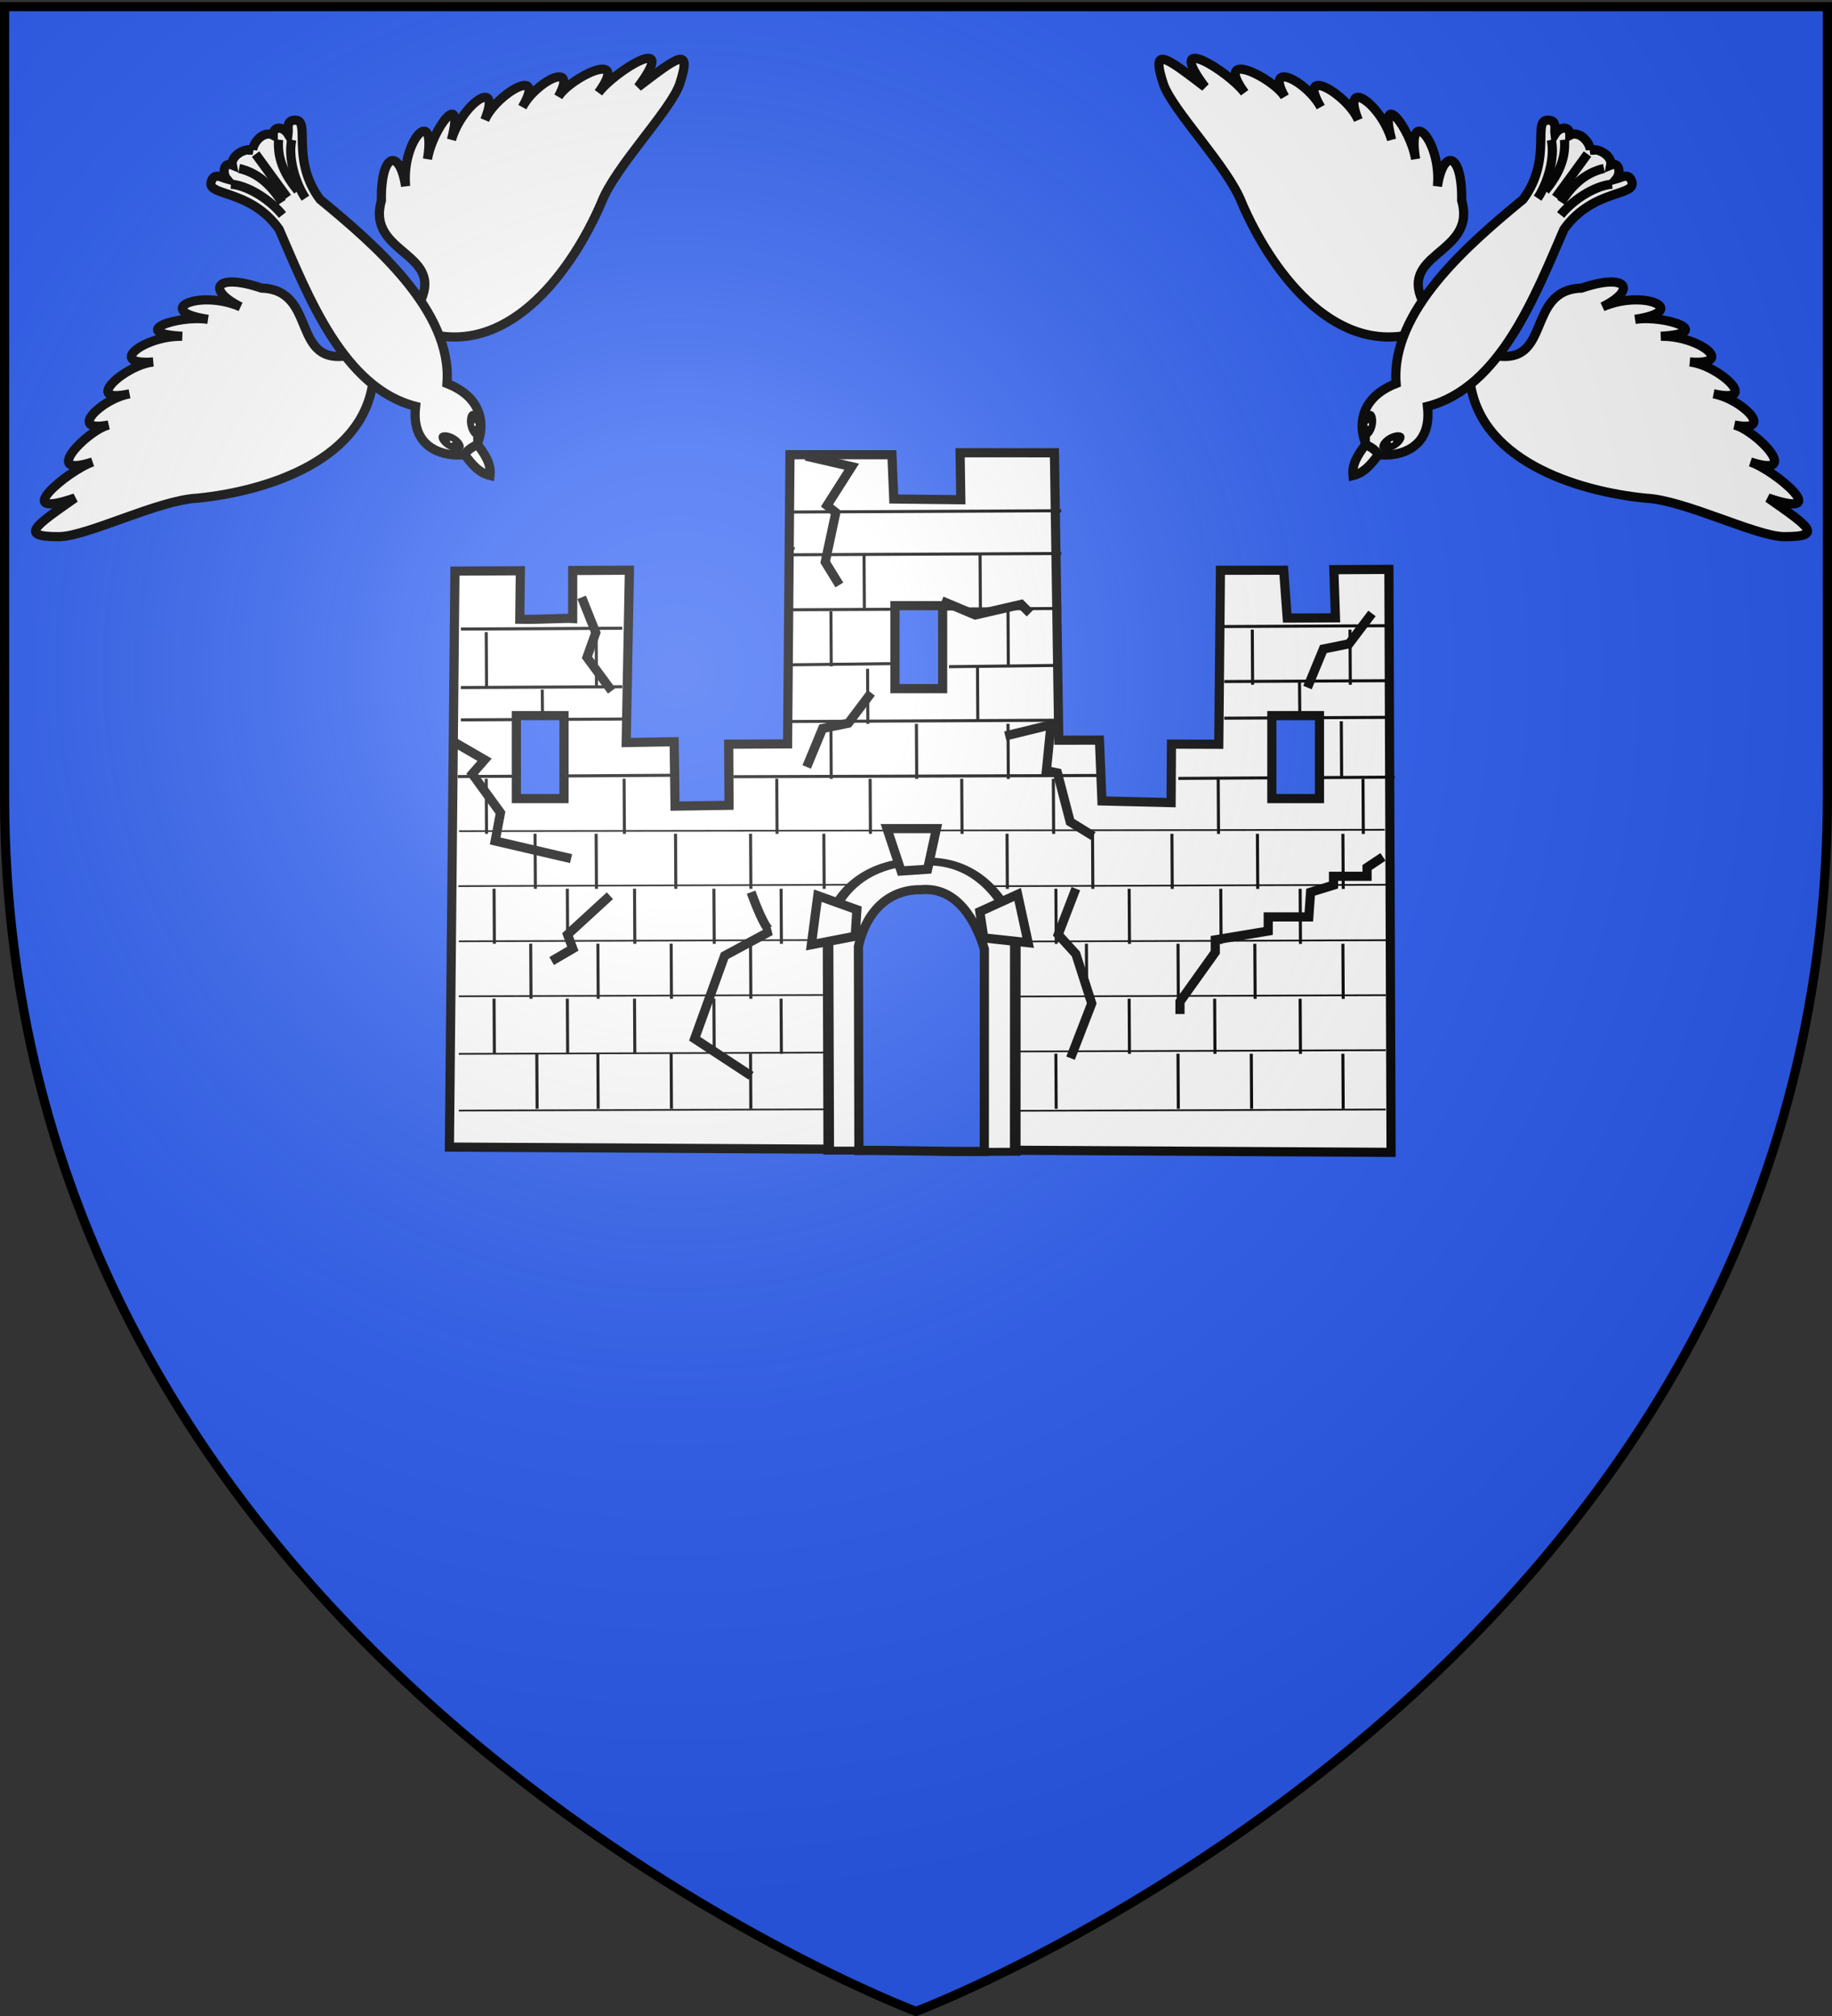
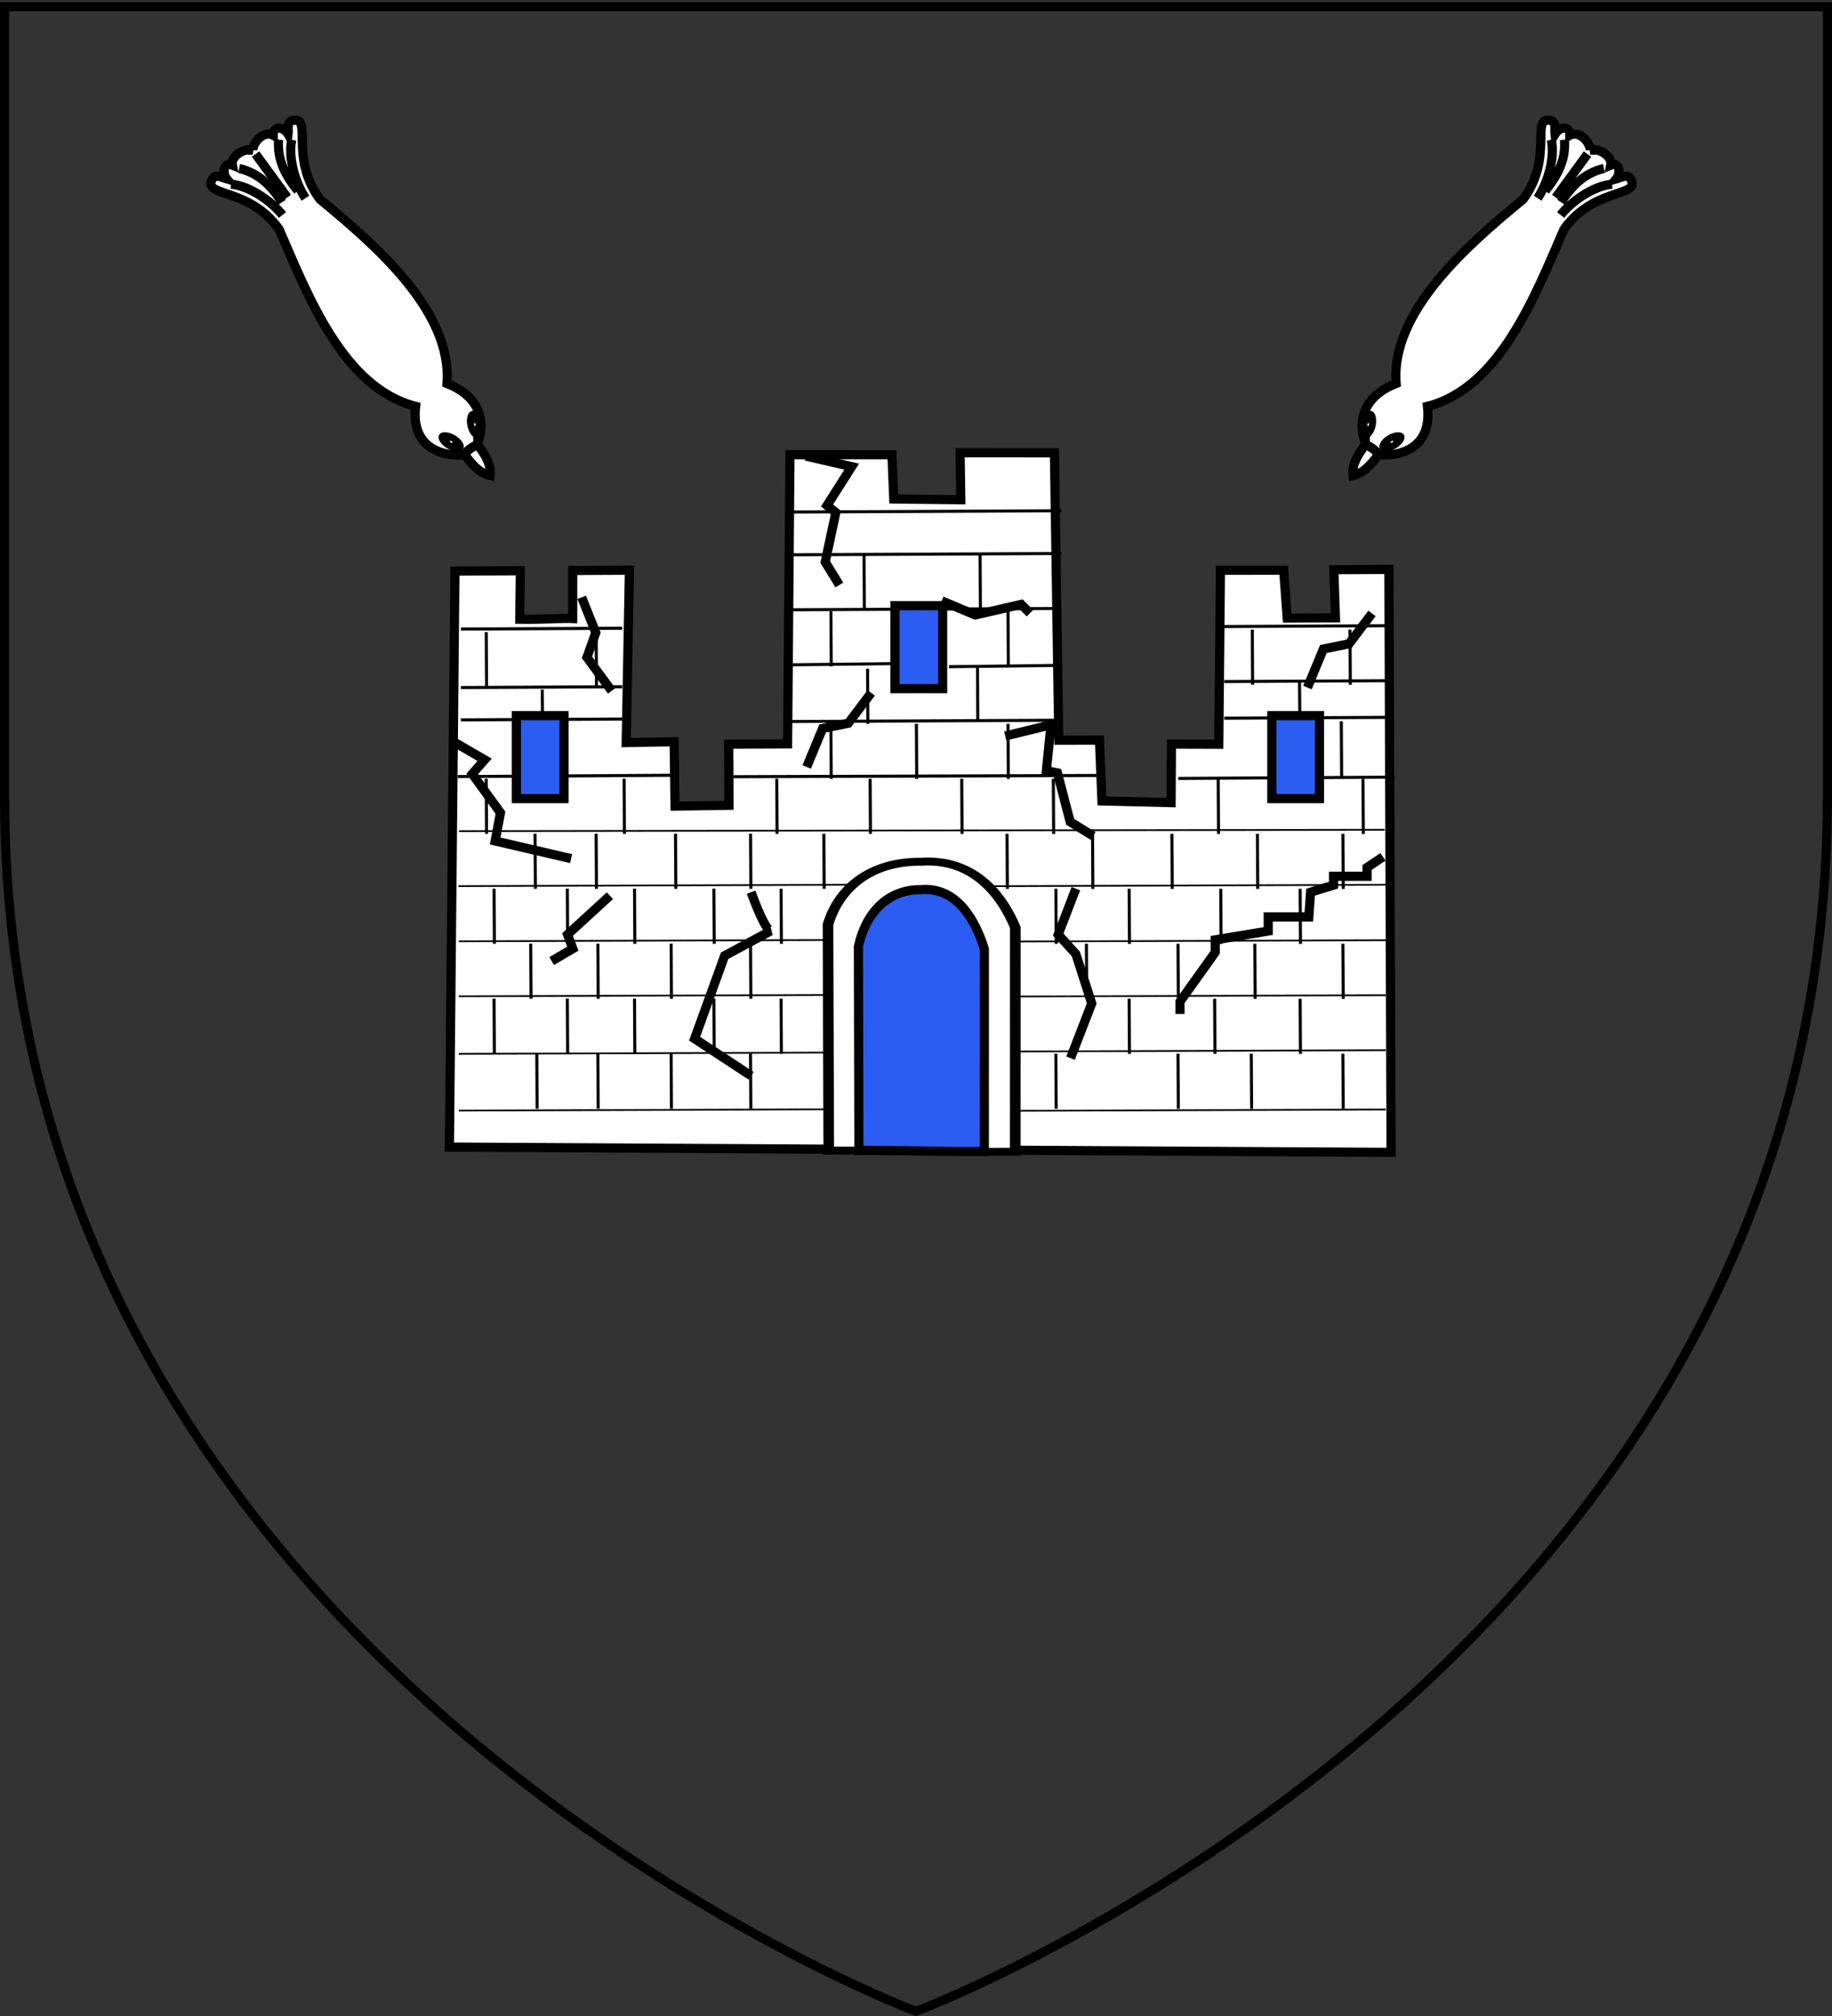
<svg xmlns="http://www.w3.org/2000/svg" xmlns:xlink="http://www.w3.org/1999/xlink" width="600" height="660" version="1.0">
  <rect width="100%" height="100%" fill="#333333" stroke="none" />
  <desc>Flag of Canton of Valais (Wallis)</desc>
  <defs>
    <radialGradient xlink:href="#a" id="aI" cx="221.445" cy="226.331" r="300" fx="221.445" fy="226.331" gradientTransform="matrix(1.353 0 0 1.349 -77.63 -85.747)" gradientUnits="userSpaceOnUse" />
    <linearGradient id="a">
      <stop offset="0" style="stop-color:white;stop-opacity:.314" />
      <stop offset=".19" style="stop-color:white;stop-opacity:.251" />
      <stop offset=".6" style="stop-color:#6b6b6b;stop-opacity:.125" />
      <stop offset="1" style="stop-color:black;stop-opacity:.125" />
    </linearGradient>
    <clipPath id="aH" clipPathUnits="userSpaceOnUse" />
  </defs>
  <g style="display:inline">
-     <path d="M300 658.5s298.5-112.32 298.5-397.772V2.176H1.5v258.552C1.5 546.18 300 658.5 300 658.5" style="fill:#2b5df2;fill-opacity:1;fill-rule:evenodd;stroke:none" />
-   </g>
+     </g>
  <g transform="translate(14.202 62.141)">
    <g style="fill:#fff" transform="rotate(-.292 -49957.412 9666.462)">
      <path d="m180 568.79 308.393 3.304.262-190.853H470.62l.451 15.764h-15.803l-1.077-15.675-20.714-.09-.83 56.966-15.504-.13-.21 19.156-22.647-.67-.715-19.914-13.318-.043-.95-94.092-30.893-.179.161 15.385-21.964-.357-.519-14.492-33.393-.179-1.266 94.671h-19.286v20l-17.679.179-.178-21.072-15.715.179 1.34-56.416h-18.572l-.089 15.702c-2.04-.179-11.25.357-17.321.178l.267-15.88h-21.428z" style="color:#000;fill:#fff;fill-opacity:1;fill-rule:evenodd;stroke:#000;stroke-width:3;stroke-linecap:butt;stroke-linejoin:miter;stroke-miterlimit:4;stroke-opacity:.996;stroke-dasharray:none;stroke-dashoffset:0;marker:none;visibility:visible;display:inline;overflow:visible" />
      <path id="E" d="m291.786 358.434 89.688.026" style="color:#000;fill:#fff;stroke:#000;stroke-width:.562;stroke-linecap:butt;stroke-linejoin:miter;stroke-miterlimit:4;stroke-opacity:1;stroke-dasharray:none;stroke-dashoffset:0;marker:none;visibility:visible;display:inline;overflow:visible" transform="matrix(3.38 .012 .012 1 -806.863 103.443)" />
      <g style="fill:#fff;fill-opacity:1;stroke:#000;stroke-opacity:.996">
        <path d="M334.819 485.321c12.085-1.056 18.058 10.75 20.717 19.541l-.357 66.25c-14.933.06-27.5-.595-41.072-.536l.179-66.785c2.51-11.137 9.776-18.655 20.532-18.47z" style="color:#000;fill:#fff;fill-opacity:1;fill-rule:evenodd;stroke:#000;stroke-width:2.337;stroke-linecap:butt;stroke-linejoin:miter;stroke-miterlimit:4;stroke-opacity:.996;stroke-dasharray:none;stroke-dashoffset:0;marker:none;visibility:visible;display:inline;overflow:visible" transform="matrix(1.487 .002 .002 1.108 -163.986 -62.235)" />
        <path d="M334.819 485.321c12.085-1.056 18.058 10.75 20.717 19.541l-.357 66.25c-14.933.06-27.5-.595-41.072-.536l.179-66.785c2.51-11.137 9.776-18.655 20.532-18.47z" style="color:#000;fill:#2b5df2;fill-opacity:1;fill-rule:evenodd;stroke:#000;stroke-width:3;stroke-linecap:butt;stroke-linejoin:miter;stroke-miterlimit:4;stroke-opacity:.996;stroke-dasharray:none;stroke-dashoffset:0;marker:none;visibility:visible;display:inline;overflow:visible" />
      </g>
      <path id="e" d="M434.643 397.362H487.5" style="color:#000;fill:#fff;stroke:#000;stroke-width:1;stroke-linecap:butt;stroke-linejoin:miter;stroke-miterlimit:4;stroke-opacity:1;stroke-dasharray:none;stroke-dashoffset:0;marker:none;visibility:visible;display:inline;overflow:visible" transform="translate(-.012 2.312)" />
-       <path d="M379.286 375.22c.119 0 .238 0 0 0zM292.857 374.148l.714.357" style="color:#000;fill:#fff;stroke:#000;stroke-width:3;stroke-linecap:butt;stroke-linejoin:miter;stroke-miterlimit:4;stroke-opacity:1;stroke-dasharray:none;stroke-dashoffset:0;marker:none;visibility:visible;display:inline;overflow:visible" />
      <path id="b" d="m291.786 358.434 89.688.026" style="color:#000;fill:#fff;stroke:#000;stroke-width:1;stroke-linecap:butt;stroke-linejoin:miter;stroke-miterlimit:4;stroke-opacity:1;stroke-dasharray:none;stroke-dashoffset:0;marker:none;visibility:visible;display:inline;overflow:visible" transform="translate(-.016 3.027)" />
      <path id="j" d="m316.786 375.22.012 18.044" style="color:#000;fill:#fff;stroke:#000;stroke-width:1;stroke-linecap:butt;stroke-linejoin:miter;stroke-miterlimit:4;stroke-opacity:1;stroke-dasharray:none;stroke-dashoffset:0;marker:none;visibility:visible;display:inline;overflow:visible" />
      <use xlink:href="#b" id="c" width="600" height="660" x="0" y="0" transform="translate(-.073 14)" />
      <use xlink:href="#c" id="d" width="600" height="660" x="0" y="0" transform="translate(-.094 18)" />
      <use xlink:href="#d" width="600" height="660" transform="matrix(.414 -.003 -.003 1 171.808 18.897)" />
      <use xlink:href="#e" id="f" width="600" height="660" x="0" y="0" transform="translate(-.094 18)" />
      <use xlink:href="#f" id="g" width="600" height="660" x="0" y="0" transform="translate(-.063 12)" />
      <use xlink:href="#g" id="h" width="600" height="660" x="0" y="0" transform="translate(-250 -.726)" />
      <use xlink:href="#h" id="i" width="600" height="660" x="0" y="0" transform="translate(.055 -10.578)" />
      <use xlink:href="#i" width="600" height="660" transform="translate(.1 -19.156)" />
      <use xlink:href="#j" id="k" width="600" height="660" x="0" y="0" transform="translate(38 .198)" />
      <use xlink:href="#k" id="l" width="600" height="660" x="0" y="0" transform="translate(9.058 18.891)" />
      <use xlink:href="#l" id="o" width="600" height="660" x="0" y="0" transform="translate(-58 -.303)" />
      <use xlink:href="#l" id="m" width="600" height="660" x="0" y="0" transform="translate(79.968 6.417)" />
      <use xlink:href="#m" id="n" width="600" height="660" x="0" y="0" transform="translate(32 .167)" />
      <use xlink:href="#n" width="600" height="660" transform="translate(-3 29.985)" />
      <path d="m291.786 358.434 89.688.026" style="color:#000;fill:#fff;stroke:#000;stroke-width:1;stroke-linecap:butt;stroke-linejoin:miter;stroke-miterlimit:4;stroke-opacity:1;stroke-dasharray:none;stroke-dashoffset:0;marker:none;visibility:visible;display:inline;overflow:visible" transform="matrix(.401 -.003 -.003 1 228.489 54.798)" />
      <path id="C" d="m316.786 375.22.012 18.044" style="color:#000;fill:#fff;stroke:#000;stroke-width:1;stroke-linecap:butt;stroke-linejoin:miter;stroke-miterlimit:4;stroke-opacity:1;stroke-dasharray:none;stroke-dashoffset:0;marker:none;visibility:visible;display:inline;overflow:visible" transform="matrix(1 .002 .002 .636 141.65 178.305)" />
      <use xlink:href="#o" id="p" width="600" height="660" x="0" y="0" transform="translate(11.902 18.906)" />
      <use xlink:href="#p" width="600" height="660" transform="translate(36.004 -.656)" />
      <use xlink:href="#d" id="q" width="600" height="660" x="0" y="0" transform="translate(-.19 36.578)" />
      <use xlink:href="#q" width="600" height="660" transform="matrix(1.338 .002 .002 1 -117.088 17.39)" />
      <use xlink:href="#p" id="r" width="600" height="660" x="0" y="0" transform="translate(-12.094 17.937)" />
      <use xlink:href="#r" id="s" width="600" height="660" x="0" y="0" transform="translate(28 .146)" />
      <use xlink:href="#s" width="600" height="660" transform="translate(30 .157)" />
      <use xlink:href="#r" id="t" width="600" height="660" x="0" y="0" transform="translate(12.75 18.067)" />
      <use xlink:href="#t" id="u" width="600" height="660" x="0" y="0" transform="translate(30 .157)" />
      <use xlink:href="#u" id="v" width="600" height="660" x="0" y="0" transform="translate(30 .157)" />
      <use xlink:href="#v" id="w" width="600" height="660" x="0" y="0" transform="translate(54 .282)" />
      <use xlink:href="#w" id="x" width="600" height="660" x="0" y="0" transform="translate(47.421 .247)" />
      <use xlink:href="#x" id="y" width="600" height="660" x="0" y="0" transform="translate(-191.997 -1.002)" />
      <use xlink:href="#y" id="z" width="600" height="660" x="0" y="0" transform="translate(-50 -.26)" />
      <use xlink:href="#z" id="A" width="600" height="660" x="0" y="0" transform="translate(-45.155 -.236)" />
      <use xlink:href="#A" id="B" width="600" height="660" x="0" y="0" transform="translate(.25 -48)" />
      <use xlink:href="#B" width="600" height="660" transform="translate(36 .188)" />
      <use xlink:href="#C" width="600" height="660" transform="translate(-248.011 1.596)" />
      <use xlink:href="#q" id="D" width="600" height="660" x="0" y="0" transform="matrix(.79 -.001 -.001 1 -46.432 17.758)" />
      <use xlink:href="#D" width="600" height="660" transform="translate(235.994 1.81)" />
      <use xlink:href="#E" id="O" width="600" height="660" x="0" y="0" transform="matrix(.428 -.003 -.003 1 106.156 18.554)" />
      <use xlink:href="#A" id="F" width="600" height="660" x="0" y="0" transform="translate(15.906 18.083)" />
      <use xlink:href="#F" id="G" width="600" height="660" x="0" y="0" transform="translate(20 .104)" />
      <use xlink:href="#G" id="H" width="600" height="660" x="0" y="0" transform="translate(26 .136)" />
      <use xlink:href="#H" id="I" width="600" height="660" x="0" y="0" transform="translate(24.578 .128)" />
      <use xlink:href="#I" width="600" height="660" transform="translate(24 .125)" />
      <path id="J" d="m316.786 375.22.012 18.044" style="color:#000;fill:#fff;stroke:#000;stroke-width:1;stroke-linecap:butt;stroke-linejoin:miter;stroke-miterlimit:4;stroke-opacity:1;stroke-dasharray:none;stroke-dashoffset:0;marker:none;visibility:visible;display:inline;overflow:visible" transform="translate(46.365 91.931)" />
      <use xlink:href="#J" id="K" width="600" height="660" x="0" y="0" transform="translate(28 .146)" />
      <use xlink:href="#K" id="L" width="600" height="660" x="0" y="0" transform="translate(26 .136)" />
      <use xlink:href="#L" id="M" width="600" height="660" x="0" y="0" transform="translate(28 .146)" />
      <use xlink:href="#M" id="N" width="600" height="660" x="0" y="0" transform="translate(28 .146)" />
      <use xlink:href="#N" id="U" width="600" height="660" x="0" y="0" transform="translate(-14.094 17.927)" />
      <use xlink:href="#O" id="P" width="600" height="660" x="0" y="0" transform="matrix(.938 -0 -0 1 11.424 18.06)" />
      <use xlink:href="#P" id="Q" width="600" height="660" x="0" y="0" transform="translate(-.192 36.843)" />
      <use xlink:href="#Q" width="600" height="660" transform="translate(-.097 18.578)" />
      <use xlink:href="#O" id="R" width="600" height="660" x="0" y="0" transform="translate(173.997 .908)" />
      <use xlink:href="#R" id="S" width="600" height="660" x="0" y="0" transform="matrix(.942 -0 -0 1 28.14 18.147)" />
      <use xlink:href="#S" id="T" width="600" height="660" x="0" y="0" transform="translate(-.188 36)" />
      <use xlink:href="#T" width="600" height="660" transform="translate(-.101 19.422)" />
      <use xlink:href="#U" id="V" width="600" height="660" x="0" y="0" transform="translate(-26 -.136)" />
      <use xlink:href="#V" id="W" width="600" height="660" x="0" y="0" transform="translate(-30 -.157)" />
      <use xlink:href="#W" id="X" width="600" height="660" x="0" y="0" transform="translate(-24 -.125)" />
      <use xlink:href="#X" id="Y" width="600" height="660" x="0" y="0" transform="translate(-89.999 -.47)" />
      <use xlink:href="#Y" id="Z" width="600" height="660" x="0" y="0" transform="translate(-22 -.115)" />
      <use xlink:href="#Z" id="aa" width="600" height="660" x="0" y="0" transform="translate(-26 -.136)" />
      <use xlink:href="#aa" id="ab" width="600" height="660" x="0" y="0" transform="translate(-22 -.115)" />
      <use xlink:href="#ab" id="ac" width="600" height="660" x="0" y="0" transform="translate(-24 -.125)" />
      <use xlink:href="#ac" id="ad" width="600" height="660" x="0" y="0" transform="translate(11.906 18.062)" />
      <use xlink:href="#ad" id="ae" width="600" height="660" x="0" y="0" transform="translate(22 .115)" />
      <use xlink:href="#ae" id="af" width="600" height="660" x="0" y="0" transform="translate(24 .125)" />
      <use xlink:href="#af" id="ag" width="600" height="660" x="0" y="0" transform="translate(26 .136)" />
      <use xlink:href="#ag" id="ah" width="600" height="660" x="0" y="0" transform="translate(109.998 .574)" />
      <use xlink:href="#ah" id="ai" width="600" height="660" x="0" y="0" transform="translate(30 .157)" />
      <use xlink:href="#ai" id="aj" width="600" height="660" x="0" y="0" transform="translate(25.156 .131)" />
      <use xlink:href="#aj" id="ak" width="600" height="660" x="0" y="0" transform="translate(28.844 .15)" />
      <use xlink:href="#ak" id="al" width="600" height="660" x="0" y="0" transform="translate(-14.094 17.927)" />
      <use xlink:href="#T" width="600" height="660" transform="translate(.094 -18)" />
      <use xlink:href="#Q" width="600" height="660" transform="translate(.098 -18.844)" />
      <use xlink:href="#al" id="am" width="600" height="660" x="0" y="0" transform="translate(-28 -.146)" />
      <use xlink:href="#am" id="an" width="600" height="660" x="0" y="0" transform="translate(-28 -.146)" />
      <use xlink:href="#an" id="ao" width="600" height="660" x="0" y="0" transform="translate(-113.998 -.595)" />
      <use xlink:href="#ao" id="ap" width="600" height="660" x="0" y="0" transform="translate(-22 -.115)" />
      <use xlink:href="#ap" id="aq" width="600" height="660" x="0" y="0" transform="translate(-26 -.136)" />
      <use xlink:href="#aq" id="ar" width="600" height="660" x="0" y="0" transform="translate(-22 -.115)" />
      <use xlink:href="#ar" id="as" width="600" height="660" x="0" y="0" transform="translate(-24 -.125)" />
      <use xlink:href="#as" id="at" width="600" height="660" x="0" y="0" transform="translate(13.906 18.073)" />
      <use xlink:href="#at" id="au" width="600" height="660" x="0" y="0" transform="translate(20 .104)" />
      <use xlink:href="#au" id="av" width="600" height="660" x="0" y="0" transform="translate(24 .125)" />
      <use xlink:href="#av" id="aw" width="600" height="660" x="0" y="0" transform="translate(26 .136)" />
      <use xlink:href="#aw" id="ax" width="600" height="660" x="0" y="0" transform="translate(99.999 .522)" />
      <use xlink:href="#ax" id="ay" width="600" height="660" x="0" y="0" transform="translate(40 .209)" />
      <use xlink:href="#ay" id="az" width="600" height="660" x="0" y="0" transform="translate(24 .125)" />
      <use xlink:href="#az" width="600" height="660" transform="translate(30 .157)" />
    </g>
    <path id="aA" d="M154.913 172.139h15.607v27.168h-15.607z" style="fill:#2b5df2;fill-rule:evenodd;stroke:#000;stroke-width:3;stroke-linecap:butt;stroke-linejoin:miter;stroke-miterlimit:4;stroke-opacity:1;stroke-dasharray:none" />
    <use xlink:href="#aA" width="600" height="660" transform="translate(124 -36)" />
    <use xlink:href="#aA" width="600" height="660" style="stroke-width:3;stroke-miterlimit:4;stroke-dasharray:none" transform="translate(247.422)" />
    <path id="aB" d="m176.3 133.41 4.625 11.561-2.89 8.093 8.092 10.982" style="fill:none;stroke:#000;stroke-width:3;stroke-linecap:butt;stroke-linejoin:miter;stroke-miterlimit:4;stroke-opacity:1;stroke-dasharray:none" />
    <use xlink:href="#aB" id="aC" width="600" height="660" x="0" y="0" transform="rotate(58.84 301.035 365.538)" />
    <use xlink:href="#aC" width="600" height="660" transform="translate(-164 26)" />
    <path id="aD" d="m249.711 87.168 15.029 3.468-8.093 12.717 2.89 2.312-3.468 16.185 4.625 7.514" style="fill:none;stroke:#000;stroke-width:3;stroke-linecap:butt;stroke-linejoin:miter;stroke-miterlimit:4;stroke-opacity:1;stroke-dasharray:none" />
    <use xlink:href="#aD" width="600" height="660" transform="rotate(-26.725 475.248 -4.497)" />
    <path d="m133.526 180.231 10.983 6.359-4.047 4.624 9.249 12.717-1.734 9.248 24.855 5.78" style="fill:none;stroke:#000;stroke-width:3;stroke-linecap:butt;stroke-linejoin:miter;stroke-miterlimit:4;stroke-opacity:1;stroke-dasharray:none" />
-     <path id="aE" d="m280.925 223.006-4.624-13.873h16.185l-2.89 13.295z" style="fill:#fff;stroke:#000;stroke-width:3;stroke-linecap:butt;stroke-linejoin:miter;stroke-miterlimit:4;stroke-opacity:1;stroke-dasharray:none" />
    <use xlink:href="#aE" id="aF" width="600" height="660" x="0" y="0" transform="rotate(-82.53 285.569 242.25)" />
    <use xlink:href="#aF" width="600" height="660" transform="scale(-1 1)rotate(4.792 -27.711 -6612.884)" />
    <path d="M231.792 229.942c4.624 12.717 6.358 12.717 6.358 12.717l-15.029 8.092-9.826 27.168 18.497 12.139M438.728 218.382l-5.202 3.468v2.89h-10.983v2.89l-7.514 2.312-.578 8.093h-13.295v4.624l-17.341 2.89v4.046l-11.56 16.185v4.047M294.22 134.566l10.982 4.625 15.03-3.468 2.89 2.89M338.15 228.786l-5.78 15.029 5.78 6.358 5.203 16.185-6.937 17.92M185.55 231.098l-13.874 12.717 1.734 4.624-6.936 4.047" style="fill:none;stroke:#000;stroke-width:3;stroke-linecap:butt;stroke-linejoin:miter;stroke-miterlimit:4;stroke-opacity:1;stroke-dasharray:none" />
  </g>
  <g id="aG" style="stroke-width:11.881;stroke-miterlimit:4;stroke-dasharray:none">
    <g style="stroke-width:11.881;stroke-miterlimit:4;stroke-dasharray:none;display:inline">
      <g style="stroke-width:11.881;stroke-miterlimit:4;stroke-dasharray:none">
-         <path d="M-138.13-413.934c70.324 83.966 200.18 40.077 278.543-6.155 41.973-27.46 142.51-43.595 173.031-64.632 43.256-31.171 18.459-29.934-45.706-28.697 87.313-26.942-13.05-34.375-45.815-24.2 68.273-22.256-18.23-37.552-44.98-26.438 49.821-23.18-11.684-33.186-45.485-16.67 58.353-25.597-16.934-33.995-49.196-15.143 51.856-32.2-10.355-34.916-49.943-4.73 54.957-45.104-10.472-26.9-39.88 1.96 51.982-51.11-13-39.842-43.505 11.665 23.095-44.589-.047-54.747-36.26-3.535-58.418 45.551 31.734 105.105-42.785 138.38M-228.618-413.934c-70.325 83.966-200.182 40.077-278.544-6.155-41.973-27.46-142.51-43.595-173.031-64.632-43.256-31.171-18.459-29.934 45.706-28.697-87.313-26.942 13.05-34.375 45.815-24.2-68.273-22.256 18.23-37.552 44.98-26.438-49.821-23.18 11.684-33.186 45.485-16.67-58.353-25.597 16.935-33.995 49.196-15.143-51.856-32.2 10.355-34.916 49.943-4.73-54.957-45.104 10.472-26.9 39.881 1.96-51.983-51.11 13-39.842 43.504 11.665-23.095-44.589.047-54.747 36.26-3.535 58.418 45.552-31.734 105.105 42.785 138.38" style="fill:#fff;fill-opacity:1;fill-rule:evenodd;stroke:#000;stroke-width:11.881;stroke-linecap:butt;stroke-linejoin:miter;stroke-miterlimit:4;stroke-opacity:1;stroke-dasharray:none;display:inline" transform="scale(.253)rotate(36.116 -497.24 3164.775)" />
-       </g>
+         </g>
      <path d="M-183.374-763.601c6.522-8.915 27.806-10.762 32.762 0 6.283-10.349 16.941.479 16.382 10.343 4.076-5.114 7.72-15.297 16.38-10.343 21.814 11.541-33.349 36.058-32.762 102.732 20.647 91.965 53.843 214.85-7.635 289.37 47.676 51.542-12.336 90.62-22.676 90.943-13.069.408-64.699-32.518-27.58-90.943-61.019-71.207-30.48-200.607-7.634-289.37.587-66.674-54.576-91.19-32.763-102.732 8.66-4.954 11.592 5.229 16.381 10.343-.916-12.36 9.386-20.335 16.382-10.343 5.673-11.962 25.43-8.638 32.763 0z" style="fill:#fff;fill-opacity:1;stroke:#000;stroke-width:11.881;stroke-miterlimit:4;stroke-opacity:1;stroke-dasharray:none" transform="scale(.253)rotate(36.116 -531.297 3153.67)" />
      <path d="M-193.97-283.89c-.102 17.776 1.052 30.969 10.598 41.494 9.12-10.768 10.473-23.47 10.598-41.494-6.547-2.408-15.453-2.077-21.195 0z" style="fill:#fff;fill-opacity:1;fill-rule:evenodd;stroke:#000;stroke-width:11.881;stroke-linecap:butt;stroke-linejoin:miter;stroke-miterlimit:4;stroke-opacity:1;stroke-dasharray:none" transform="scale(.253)rotate(36.116 -531.297 3153.67)" />
      <g style="stroke-width:11.881;stroke-miterlimit:4;stroke-dasharray:none">
        <path d="M-180.909-757.328v69.596" style="fill:none;stroke:#000;stroke-width:11.881;stroke-linecap:butt;stroke-linejoin:miter;stroke-miterlimit:4;stroke-opacity:1;stroke-dasharray:none" transform="scale(.253)rotate(36.116 -530.064 3149.89)" />
        <g style="stroke:#000;stroke-width:11.691;stroke-miterlimit:4;stroke-opacity:1;stroke-dasharray:none">
          <path d="M-221.66-761.913c17.623 19.803 20.31 42.3 19.1 65.975" style="fill:none;stroke:#000;stroke-width:11.691;stroke-linecap:butt;stroke-linejoin:miter;stroke-miterlimit:4;stroke-opacity:1;stroke-dasharray:none" transform="rotate(36.116 -146.807 794.85)scale(.252 .261)" />
          <path d="M-158.111-761.913c-17.623 19.803-20.31 42.3-19.1 65.975" style="fill:none;stroke:#000;stroke-width:11.691;stroke-linecap:butt;stroke-linejoin:miter;stroke-miterlimit:4;stroke-opacity:1;stroke-dasharray:none;display:inline" transform="rotate(36.116 -146.807 794.85)scale(.252 .261)" />
        </g>
        <g style="stroke-width:11.881;stroke-miterlimit:4;stroke-dasharray:none">
          <path d="M-229.623-744.662c18.535 16.463 29.388 49.316 30.267 71.51" style="fill:none;stroke:#000;stroke-width:11.881;stroke-linecap:butt;stroke-linejoin:miter;stroke-miterlimit:4;stroke-opacity:1;stroke-dasharray:none" transform="scale(.253)rotate(36.116 -530.064 3149.89)" />
          <path d="M-132.195-744.662c-18.534 16.463-29.387 49.316-30.266 71.51" style="fill:none;stroke:#000;stroke-width:11.881;stroke-linecap:butt;stroke-linejoin:miter;stroke-miterlimit:4;stroke-opacity:1;stroke-dasharray:none;display:inline" transform="scale(.253)rotate(36.116 -530.064 3149.89)" />
        </g>
      </g>
      <g style="stroke-width:11.881;stroke-miterlimit:4;stroke-dasharray:none">
        <path d="M559.801 255.862a7.587 7.587 0 1 1-15.174 0 7.587 7.587 0 1 1 15.174 0z" style="fill:#fff;fill-opacity:1;stroke:#000;stroke-width:12.274;stroke-linejoin:miter;stroke-miterlimit:4;stroke-opacity:1;stroke-dasharray:none;display:inline" transform="matrix(.024 .301 .188 -.126 386.749 5.018)" />
-         <path d="M559.801 255.862a7.587 7.587 0 1 1-15.174 0 7.587 7.587 0 1 1 15.174 0z" style="fill:#fff;fill-opacity:1;stroke:#000;stroke-width:12.274;stroke-linejoin:miter;stroke-miterlimit:4;stroke-opacity:1;stroke-dasharray:none;display:inline" transform="matrix(-.294 .069 .062 -.218 602.356 162.334)" />
+         <path d="M559.801 255.862a7.587 7.587 0 1 1-15.174 0 7.587 7.587 0 1 1 15.174 0" style="fill:#fff;fill-opacity:1;stroke:#000;stroke-width:12.274;stroke-linejoin:miter;stroke-miterlimit:4;stroke-opacity:1;stroke-dasharray:none;display:inline" transform="matrix(-.294 .069 .062 -.218 602.356 162.334)" />
      </g>
    </g>
  </g>
  <use xlink:href="#aG" width="600" height="660" transform="matrix(-1 0 0 1 603.628 0)" />
  <g clip-path="url(#aH)">
    <path d="M26.625 832.843c8.868-4.124 29.911-11.436 45.655-11.436 19.895 0 29.994 14.003 49.879 14.003 21.513 0 27.209-12.002 49.878-12.002 22.1 0 27.78 12.002 49.879 12.002 23.353 0 26.524-14.003 49.878-14.003 23.361 0 27.68 14.003 49.879 14.003 21.041 0 26.517-14.003 49.878-14.003 22.318 0 27.68 14.003 49.878 14.003 23.354 0 23.057-14.003 49.879-14.003 23.354 0 23.727 7.397 46.41 13.425-4.624 13.534-6.967 23.105-9.248 36.088-13.611-5.97-11.47-9.957-37.162-9.957-22.228 0-26.517 14.003-49.879 14.003-22.805 0-27.102-14.003-49.878-14.003-22.198 0-24.756 14.003-49.878 14.003-22.198 0-28.259-14.003-49.879-14.003-23.36 0-28.258 14.003-49.878 14.003-22.09 0-26.046-12.002-49.879-12.002-22.091 0-28.871 12.002-49.878 12.002-22.79 0-25.947-14.003-49.879-14.003-14.02 0-28.248 3.647-38.194 7.665-2.938-10.963-4.335-24.117-7.461-35.785zM50.168 903.96c6.739-1.62 14.043-2.553 22.112-2.553 19.895 0 29.994 14.003 49.879 14.003 21.513 0 27.209-12.002 49.878-12.002 22.1 0 27.78 12.002 49.879 12.002 23.353 0 26.524-14.003 49.878-14.003 23.361 0 27.68 14.003 49.879 14.003 21.041 0 26.517-14.003 49.878-14.003 22.318 0 27.68 14.003 49.878 14.003 23.354 0 23.057-14.003 49.879-14.003 9.387 0 15.621 1.289 21.194 3.221-8.252 15.842-13.005 23.932-21.194 36.335-22.228 0-26.517 14.003-49.879 14.003-22.805 0-27.102-14.003-49.878-14.003-22.198 0-24.756 14.003-49.878 14.003-22.198 0-28.259-14.003-49.879-14.003-23.36 0-28.258 14.003-49.878 14.003-22.09 0-26.046-12.002-49.879-12.002-22.091 0-28.871 12.002-49.878 12.002-22.79 0-25.947-14.003-49.879-14.003-7.902-12.797-11.999-21.872-22.112-37.003z" style="fill:#fff;fill-opacity:1;fill-rule:nonzero;stroke:#000;stroke-width:2.108;stroke-linecap:butt;stroke-linejoin:miter;stroke-miterlimit:4;stroke-opacity:1;stroke-dasharray:none;stroke-dashoffset:0;marker:none;visibility:visible;display:inline;overflow:visible" transform="matrix(1.423 0 0 1.423 -86.404 -760.37)" />
    <path d="M26.625 832.843c8.868-4.124 29.911-11.436 45.655-11.436 19.895 0 29.994 14.003 49.879 14.003 21.513 0 27.209-12.002 49.878-12.002 22.1 0 27.78 12.002 49.879 12.002 23.353 0 26.524-14.003 49.878-14.003 23.361 0 27.68 14.003 49.879 14.003 21.041 0 26.517-14.003 49.878-14.003 22.318 0 27.68 14.003 49.878 14.003 23.354 0 23.057-14.003 49.879-14.003 23.354 0 23.727 7.397 46.41 13.425-4.624 13.534-6.967 23.105-9.248 36.088-13.611-5.97-11.47-9.957-37.162-9.957-22.228 0-26.517 14.003-49.879 14.003-22.805 0-27.102-14.003-49.878-14.003-22.198 0-24.756 14.003-49.878 14.003-22.198 0-28.259-14.003-49.879-14.003-23.36 0-28.258 14.003-49.878 14.003-22.09 0-26.046-12.002-49.879-12.002-22.091 0-28.871 12.002-49.878 12.002-22.79 0-25.947-14.003-49.879-14.003-14.02 0-28.248 3.647-38.194 7.665-2.938-10.963-4.335-24.117-7.461-35.785" style="fill:#2b5df2;fill-opacity:1;fill-rule:nonzero;stroke:none;stroke-width:.854;marker:none;visibility:visible;display:inline;overflow:visible" transform="matrix(1.423 0 0 1.423 -86.404 -822.37)" />
  </g>
-   <path d="M300 658.5s298.5-112.32 298.5-397.772V2.176H1.5v258.552C1.5 546.18 300 658.5 300 658.5" style="opacity:1;fill:url(#aI);fill-opacity:1;fill-rule:evenodd;stroke:none;stroke-width:1px;stroke-linecap:butt;stroke-linejoin:miter;stroke-opacity:1" />
  <path d="M300 658.5S1.5 546.18 1.5 260.728V2.176h597v258.552C598.5 546.18 300 658.5 300 658.5z" style="opacity:1;fill:none;fill-opacity:1;fill-rule:evenodd;stroke:#000;stroke-width:3;stroke-linecap:butt;stroke-linejoin:miter;stroke-miterlimit:4;stroke-dasharray:none;stroke-opacity:1" />
</svg>